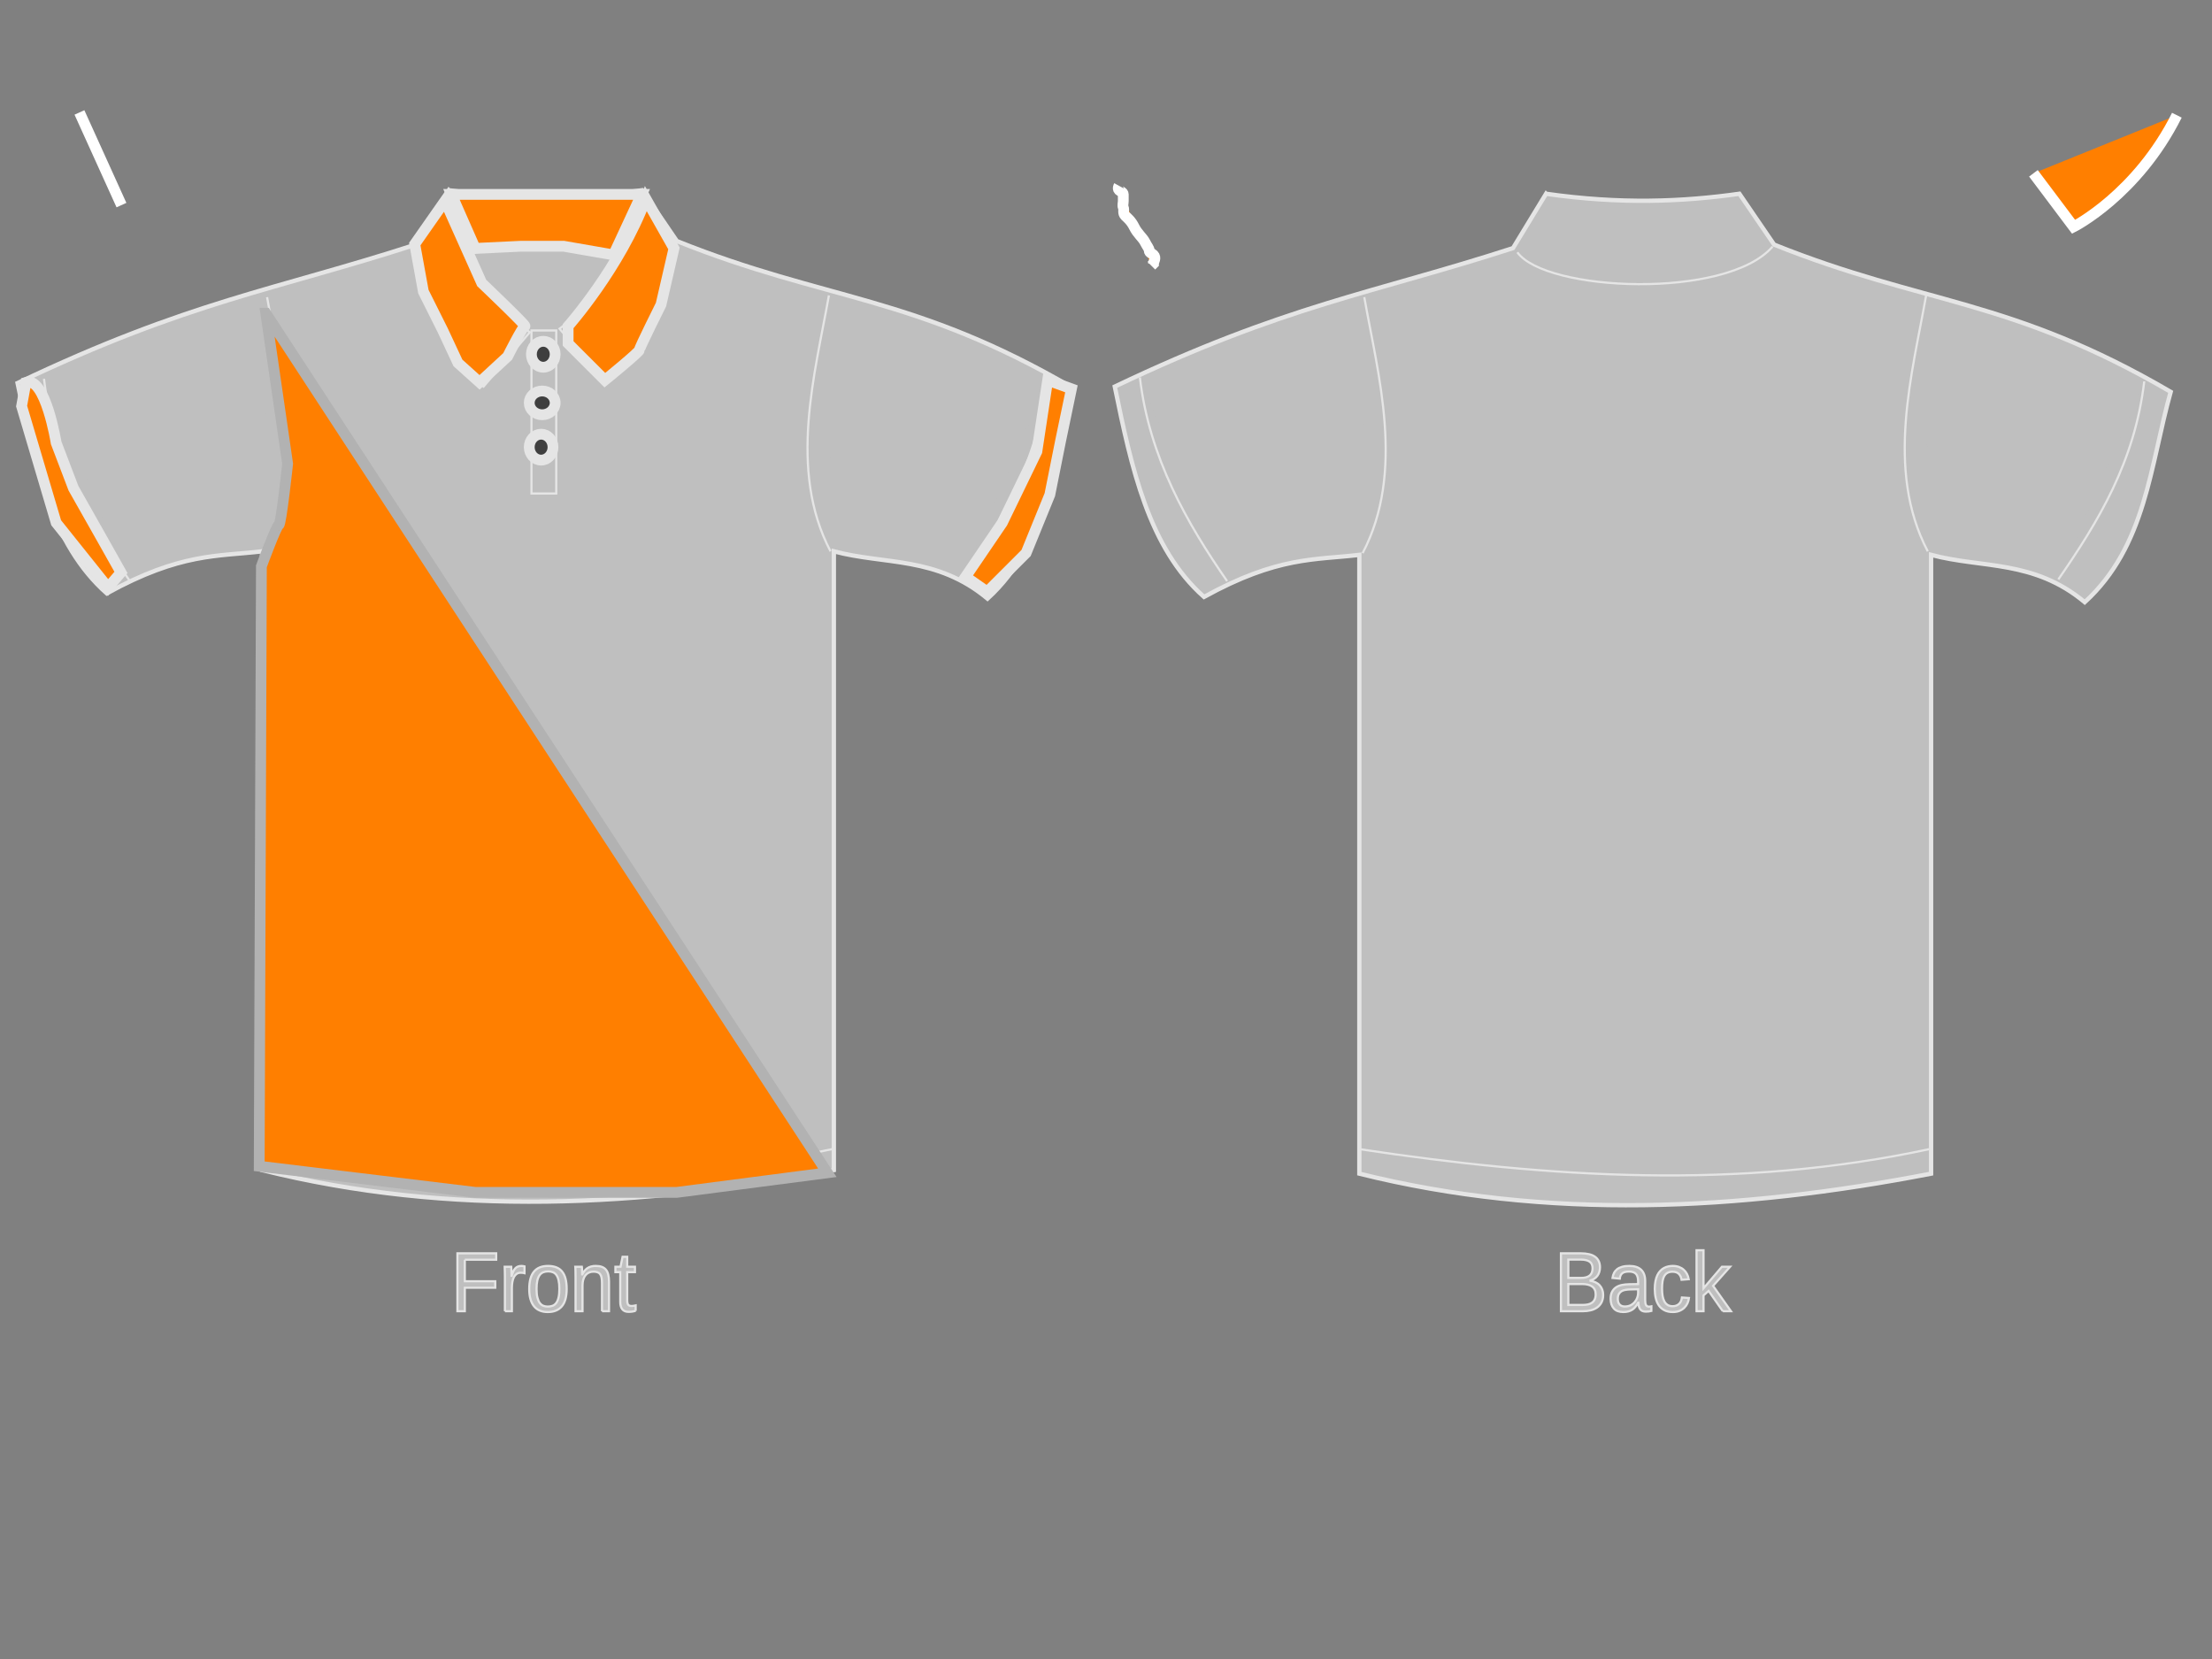
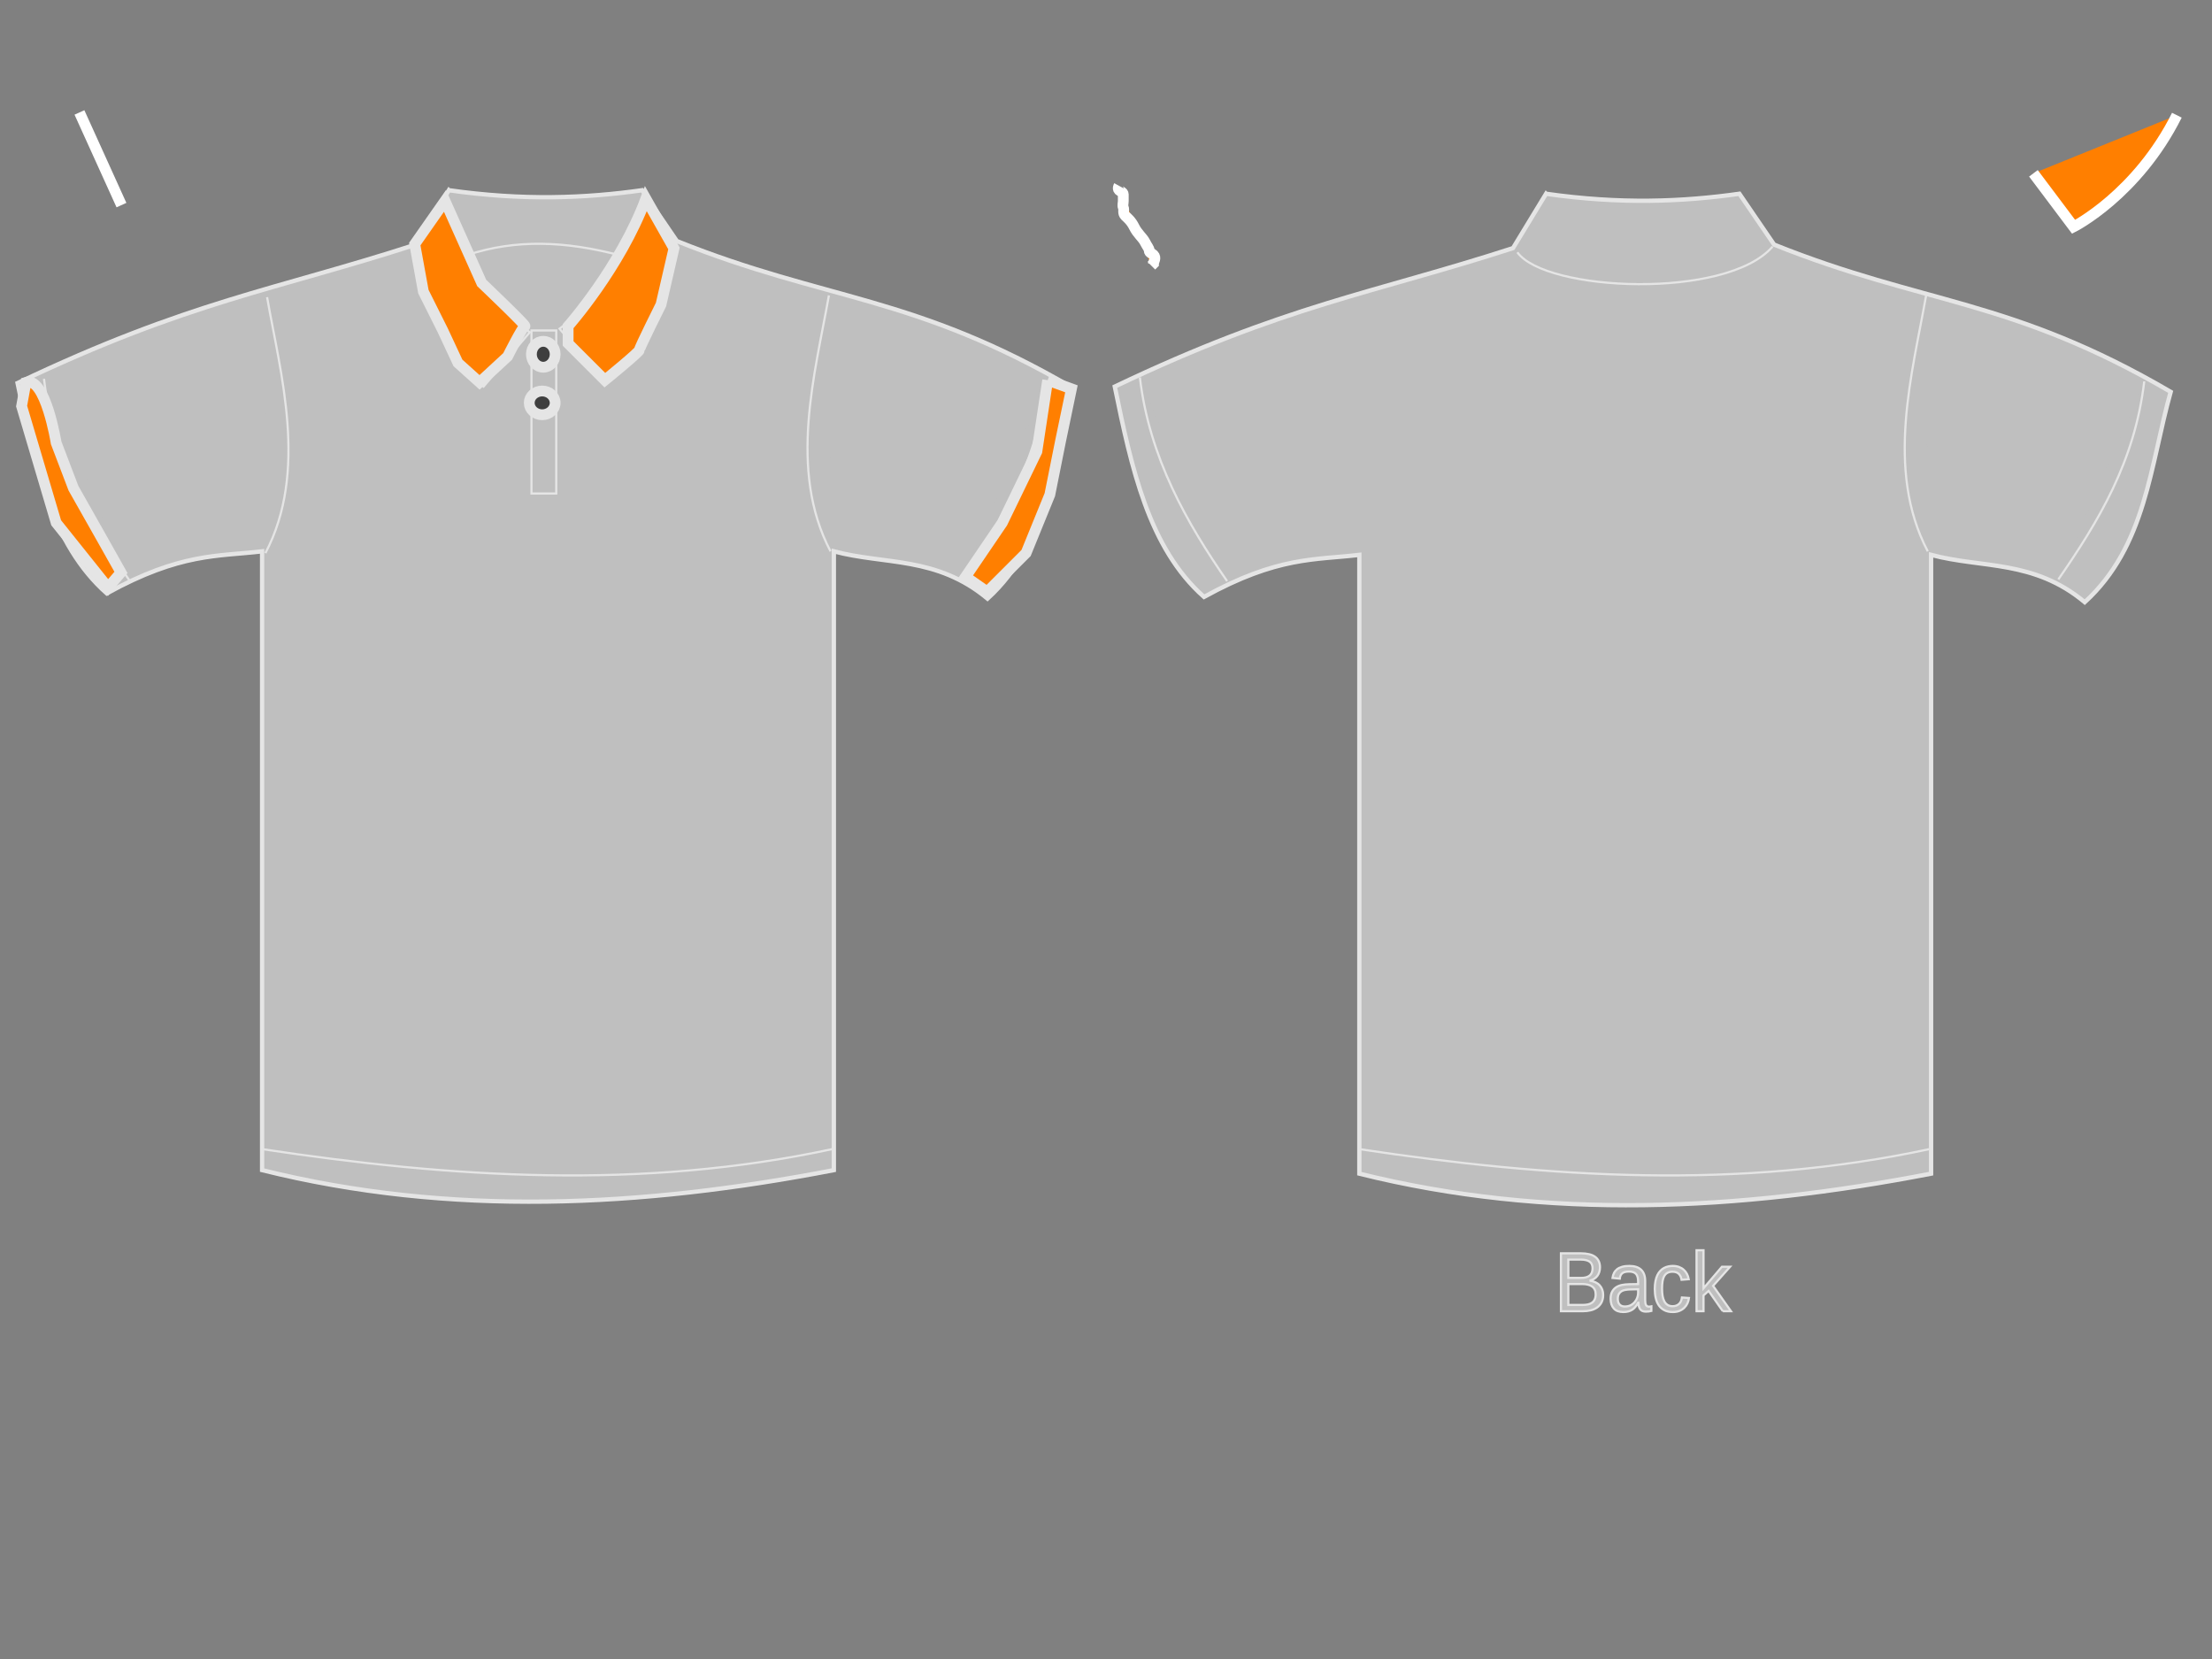
<svg xmlns="http://www.w3.org/2000/svg" width="1024" height="768">
  <rect width="100%" height="100%" fill="#808080" stroke="none" />
  <title>Polo Shirt</title>
  <defs>
    <radialGradient spreadMethod="pad" id="svg_17">
      <stop offset="0" stop-color="#999999" />
      <stop offset="1" stop-color="#666666" />
    </radialGradient>
  </defs>
  <g>
    <title>Capa 1</title>
    <g id="svg_1">
      <g id="g3341">
        <path fill="#bfbfbf" fill-rule="evenodd" stroke="#e5e5e5" stroke-width="2" stroke-miterlimit="4" id="path3343" d="m715.718,89.696c34.46,4.908 63.167,3.713 89.501,0l16.064,23.533c69.287,27.858 109.437,24.818 183.592,68.165c-9.543,34.037 -11.34,71.36 -39.778,97.379c-23.714,-19.762 -47.428,-15.58 -71.142,-21.91l0,286.457c-89.127,17.208 -177.585,21.637 -264.678,0l0,-286.457c-20.626,2.439 -37.764,0.65 -71.907,19.476c-25.629,-22.674 -33.629,-59.894 -41.308,-97.379c79.415,-37.882 119.35,-43.047 184.357,-64.108l15.299,-25.156z" />
-         <path fill="#bfbfbf" fill-rule="evenodd" stroke="#e5e5e5" stroke-width="1px" id="path3347" d="m631.572,137.574c6.306,35.846 19.102,80.586 -0.765,118.478" />
        <path fill="#bfbfbf" fill-rule="evenodd" stroke="#e5e5e5" stroke-width="1px" id="path3351" d="m527.681,174.705c4.372,37.3 21.96,67.688 40.398,94.33" />
        <path fill="#bfbfbf" fill-rule="evenodd" stroke="#e5e5e5" stroke-width="1px" id="path3353" d="m629.277,531.959c87.971,13.301 175.942,18.946 263.913,0" />
        <path fill="#bfbfbf" fill-rule="evenodd" stroke="#e5e5e5" stroke-width="1px" d="m891.66,136.762c-6.306,35.846 -19.102,80.586 0.765,118.478" id="path3357" />
        <path fill="#bfbfbf" fill-rule="evenodd" stroke="#e5e5e5" stroke-width="1px" d="m992.636,176.525c-4.373,37.3 -21.34,65.057 -39.778,91.699" id="path3361" />
        <path fill="#bfbfbf" fill-rule="evenodd" stroke="#e5e5e5" stroke-width="1px" id="path3363" d="m702.425,116.8c13.082,18.233 96.893,21.975 118.133,-2.632" />
      </g>
-       <path stroke="#e5e5e5" fill="#bfbfbf" stroke-width="1px" id="text3471" d="m215.177,583.164l0,9.966l14.092,0l0,3.005l-14.092,0l0,10.86l-3.424,0l0,-26.798l17.947,0l0,2.967l-14.522,0m18.556,23.831l0,-15.786c0,-0.431 -0.006,-0.869 -0.018,-1.312c0,-0.456 -0.006,-0.894 -0.018,-1.312c-0.012,-0.418 -0.024,-0.811 -0.036,-1.179c-0.012,-0.368 -0.024,-0.697 -0.036,-0.989l3.048,0c0.012,0.292 0.024,0.628 0.036,1.008c0.024,0.368 0.042,0.748 0.054,1.141c0.024,0.393 0.036,0.773 0.036,1.141c0.012,0.355 0.018,0.659 0.018,0.913l0.072,0c0.227,-0.786 0.466,-1.464 0.717,-2.035c0.263,-0.583 0.568,-1.059 0.914,-1.426c0.347,-0.38 0.759,-0.659 1.237,-0.837c0.478,-0.19 1.058,-0.285 1.739,-0.285c0.263,0 0.514,0.025 0.753,0.076c0.239,0.038 0.424,0.076 0.556,0.114l0,3.138c-0.215,-0.063 -0.466,-0.108 -0.753,-0.133c-0.287,-0.038 -0.61,-0.057 -0.968,-0.057c-0.741,0 -1.375,0.178 -1.9,0.533c-0.514,0.355 -0.938,0.849 -1.273,1.484c-0.323,0.621 -0.562,1.369 -0.717,2.244c-0.155,0.862 -0.233,1.807 -0.233,2.834l0,10.727l-3.227,0m28.597,-10.308c0,3.601 -0.747,6.283 -2.241,8.045c-1.494,1.763 -3.664,2.644 -6.508,2.644c-1.351,0 -2.558,-0.216 -3.622,-0.647c-1.064,-0.431 -1.966,-1.09 -2.707,-1.978c-0.729,-0.888 -1.291,-1.997 -1.685,-3.328c-0.382,-1.344 -0.574,-2.923 -0.574,-4.736c0,-7.101 2.898,-10.651 8.696,-10.651c1.506,0 2.803,0.222 3.891,0.666c1.1,0.444 1.996,1.109 2.689,1.997c0.705,0.888 1.225,1.997 1.56,3.328c0.335,1.331 0.502,2.885 0.502,4.66m-3.389,0c0,-1.598 -0.12,-2.916 -0.359,-3.956c-0.227,-1.04 -0.568,-1.87 -1.022,-2.492c-0.442,-0.621 -0.986,-1.052 -1.631,-1.293c-0.645,-0.254 -1.375,-0.38 -2.187,-0.38c-0.825,0 -1.572,0.133 -2.241,0.399c-0.657,0.254 -1.219,0.697 -1.685,1.331c-0.466,0.621 -0.825,1.452 -1.076,2.492c-0.239,1.04 -0.359,2.339 -0.359,3.899c0,1.598 0.131,2.923 0.394,3.975c0.263,1.04 0.622,1.87 1.076,2.492c0.466,0.621 1.01,1.059 1.632,1.312c0.634,0.254 1.321,0.38 2.062,0.38c0.825,0 1.572,-0.12 2.241,-0.361c0.669,-0.254 1.237,-0.691 1.703,-1.312c0.466,-0.621 0.825,-1.458 1.076,-2.511c0.251,-1.052 0.376,-2.377 0.376,-3.975m19.74,10.308l0,-13.047c0,-1.002 -0.072,-1.839 -0.215,-2.511c-0.131,-0.672 -0.353,-1.211 -0.663,-1.617c-0.311,-0.418 -0.723,-0.71 -1.237,-0.875c-0.502,-0.177 -1.13,-0.266 -1.883,-0.266c-0.765,0 -1.458,0.146 -2.08,0.437c-0.61,0.279 -1.136,0.691 -1.578,1.236c-0.43,0.533 -0.765,1.198 -1.004,1.997c-0.239,0.786 -0.359,1.693 -0.359,2.72l0,11.925l-3.227,0l0,-16.185c0,-0.431 -0.006,-0.881 -0.018,-1.35c0,-0.482 -0.006,-0.932 -0.018,-1.35c-0.012,-0.431 -0.024,-0.799 -0.036,-1.103c-0.012,-0.304 -0.024,-0.501 -0.036,-0.59l3.048,0c0.012,0.063 0.024,0.235 0.036,0.514c0.012,0.279 0.024,0.602 0.036,0.97c0.024,0.355 0.042,0.723 0.054,1.103c0.012,0.368 0.018,0.678 0.018,0.932l0.054,0c0.311,-0.596 0.651,-1.135 1.022,-1.617c0.37,-0.482 0.801,-0.888 1.291,-1.217c0.49,-0.342 1.052,-0.602 1.685,-0.78c0.634,-0.19 1.369,-0.285 2.205,-0.285c1.076,0 2.002,0.14 2.779,0.418c0.777,0.279 1.416,0.71 1.918,1.293c0.502,0.583 0.867,1.338 1.094,2.263c0.239,0.913 0.359,2.003 0.359,3.271l0,13.713l-3.245,0m15.58,-0.152c-0.49,0.139 -0.992,0.247 -1.506,0.323c-0.502,0.089 -1.088,0.133 -1.757,0.133c-2.582,0 -3.873,-1.553 -3.873,-4.66l0,-13.732l-2.241,0l0,-2.492l2.367,0l0.95,-4.603l2.151,0l0,4.603l3.586,0l0,2.492l-3.586,0l0,12.99c0,0.989 0.149,1.686 0.448,2.092c0.311,0.393 0.843,0.59 1.596,0.59c0.311,0 0.61,-0.025 0.896,-0.076c0.299,-0.051 0.622,-0.114 0.968,-0.19l0,2.53" />
      <path stroke="#e5e5e5" fill="#bfbfbf" stroke-width="1px" id="text3475" d="m742.147,599.445c0,1.357 -0.251,2.517 -0.753,3.481c-0.502,0.951 -1.177,1.731 -2.026,2.339c-0.849,0.596 -1.835,1.033 -2.958,1.312c-1.123,0.279 -2.307,0.418 -3.55,0.418l-10.255,0l0,-26.798l9.18,0c1.398,0 2.647,0.127 3.747,0.38c1.1,0.241 2.032,0.628 2.797,1.16c0.765,0.533 1.345,1.211 1.739,2.035c0.406,0.812 0.61,1.788 0.61,2.929c0,0.748 -0.102,1.452 -0.305,2.111c-0.191,0.659 -0.49,1.262 -0.896,1.807c-0.394,0.533 -0.896,0.995 -1.506,1.388c-0.598,0.38 -1.297,0.666 -2.098,0.856c1.016,0.127 1.912,0.374 2.689,0.742c0.789,0.368 1.446,0.837 1.972,1.407c0.526,0.571 0.926,1.236 1.201,1.997c0.275,0.748 0.412,1.56 0.412,2.434m-4.913,-12.305c0,-1.445 -0.466,-2.479 -1.398,-3.1c-0.932,-0.621 -2.283,-0.932 -4.052,-0.932l-5.755,0l0,8.483l5.755,0c1.004,0 1.853,-0.101 2.546,-0.304c0.693,-0.216 1.255,-0.514 1.685,-0.894c0.43,-0.393 0.741,-0.862 0.932,-1.407c0.191,-0.545 0.287,-1.16 0.287,-1.845m1.452,12.02c0,-0.849 -0.149,-1.572 -0.448,-2.168c-0.287,-0.596 -0.705,-1.084 -1.255,-1.464c-0.55,-0.38 -1.213,-0.659 -1.99,-0.837c-0.765,-0.177 -1.625,-0.266 -2.582,-0.266l-6.383,0l0,9.662l6.652,0c0.872,0 1.673,-0.076 2.402,-0.228c0.741,-0.152 1.375,-0.418 1.901,-0.799c0.538,-0.38 0.956,-0.888 1.255,-1.522c0.299,-0.634 0.448,-1.426 0.448,-2.377m12.783,8.216c-1.948,0 -3.412,-0.545 -4.393,-1.636c-0.98,-1.09 -1.47,-2.587 -1.47,-4.489c0,-1.357 0.239,-2.466 0.717,-3.328c0.49,-0.875 1.124,-1.56 1.901,-2.054c0.789,-0.495 1.685,-0.837 2.689,-1.027c1.004,-0.19 2.026,-0.298 3.066,-0.323l4.357,-0.076l0,-1.122c0,-0.849 -0.084,-1.572 -0.251,-2.168c-0.167,-0.596 -0.424,-1.078 -0.771,-1.445c-0.347,-0.368 -0.783,-0.634 -1.309,-0.799c-0.514,-0.177 -1.124,-0.266 -1.829,-0.266c-0.621,0 -1.183,0.051 -1.685,0.152c-0.502,0.089 -0.938,0.26 -1.309,0.514c-0.371,0.241 -0.669,0.577 -0.896,1.008c-0.227,0.418 -0.376,0.951 -0.448,1.598l-3.371,-0.323c0.12,-0.811 0.347,-1.553 0.681,-2.225c0.335,-0.685 0.807,-1.274 1.416,-1.769c0.622,-0.495 1.392,-0.875 2.313,-1.141c0.932,-0.279 2.056,-0.418 3.371,-0.418c2.438,0 4.273,0.596 5.504,1.788c1.231,1.179 1.847,2.891 1.847,5.135l0,8.863c0,1.014 0.125,1.781 0.377,2.301c0.251,0.507 0.729,0.761 1.434,0.761c0.179,0 0.359,-0.013 0.538,-0.038c0.179,-0.025 0.353,-0.057 0.52,-0.095l0,2.13c-0.406,0.101 -0.813,0.177 -1.219,0.228c-0.394,0.051 -0.819,0.076 -1.273,0.076c-0.61,0 -1.135,-0.082 -1.578,-0.247c-0.43,-0.178 -0.783,-0.437 -1.058,-0.78c-0.275,-0.355 -0.484,-0.786 -0.628,-1.293c-0.143,-0.52 -0.233,-1.122 -0.269,-1.807l-0.108,0c-0.347,0.659 -0.729,1.255 -1.147,1.788c-0.406,0.533 -0.884,0.989 -1.434,1.369c-0.55,0.368 -1.177,0.653 -1.883,0.856c-0.693,0.203 -1.494,0.304 -2.402,0.304m0.735,-2.568c1.028,0 1.924,-0.197 2.689,-0.59c0.777,-0.406 1.416,-0.919 1.918,-1.541c0.514,-0.621 0.896,-1.3 1.147,-2.035c0.251,-0.735 0.377,-1.439 0.377,-2.111l0,-1.693l-3.532,0.076c-0.789,0.013 -1.542,0.076 -2.259,0.19c-0.705,0.101 -1.327,0.311 -1.865,0.628c-0.538,0.317 -0.968,0.761 -1.291,1.331c-0.311,0.571 -0.466,1.319 -0.466,2.244c0,1.116 0.281,1.978 0.843,2.587c0.574,0.609 1.386,0.913 2.438,0.913m17.212,-8.197c0,1.179 0.078,2.263 0.233,3.252c0.167,0.989 0.442,1.845 0.825,2.568c0.383,0.71 0.885,1.262 1.506,1.655c0.634,0.393 1.41,0.59 2.331,0.59c1.147,0 2.104,-0.33 2.869,-0.989c0.777,-0.659 1.255,-1.674 1.434,-3.043l3.263,0.228c-0.108,0.85 -0.341,1.667 -0.699,2.453c-0.359,0.786 -0.849,1.477 -1.47,2.073c-0.61,0.596 -1.357,1.078 -2.241,1.445c-0.885,0.355 -1.906,0.533 -3.066,0.533c-1.518,0 -2.809,-0.273 -3.873,-0.818c-1.064,-0.545 -1.93,-1.293 -2.6,-2.244c-0.657,-0.964 -1.135,-2.092 -1.434,-3.385c-0.299,-1.306 -0.448,-2.72 -0.448,-4.241c0,-1.382 0.108,-2.599 0.323,-3.652c0.215,-1.065 0.514,-1.991 0.896,-2.777c0.394,-0.799 0.855,-1.464 1.38,-1.997c0.526,-0.545 1.094,-0.976 1.703,-1.293c0.622,-0.33 1.273,-0.564 1.954,-0.704c0.681,-0.152 1.369,-0.228 2.062,-0.228c1.088,0 2.056,0.159 2.905,0.475c0.849,0.317 1.578,0.754 2.187,1.312c0.622,0.545 1.124,1.192 1.506,1.94c0.383,0.748 0.651,1.553 0.807,2.415l-3.317,0.266c-0.167,-1.141 -0.592,-2.048 -1.273,-2.72c-0.681,-0.672 -1.649,-1.008 -2.905,-1.008c-0.92,0 -1.691,0.165 -2.313,0.495c-0.61,0.317 -1.106,0.805 -1.488,1.465c-0.382,0.647 -0.657,1.464 -0.825,2.453c-0.155,0.989 -0.233,2.149 -0.233,3.481m28.13,10.385l-6.562,-9.396l-2.367,2.073l0,7.322l-3.227,0l0,-28.225l3.227,0l0,17.631l8.516,-9.985l3.783,0l-7.871,8.844l8.283,11.735l-3.783,0" />
      <path fill="#bfbfbf" fill-rule="evenodd" stroke="#e5e5e5" stroke-width="2" stroke-miterlimit="4" d="m207.781,88.059c34.46,4.908 63.167,3.713 89.501,0l16.064,23.533c69.287,27.858 109.438,24.818 183.592,68.165c-9.543,34.037 -11.34,71.36 -39.778,97.379c-23.714,-19.762 -47.428,-15.58 -71.142,-21.91l0,286.457c-89.127,17.208 -177.585,21.637 -264.678,0l0,-286.457c-20.626,2.439 -37.764,0.65 -71.907,19.476c-25.629,-22.674 -33.629,-59.894 -41.308,-97.379c79.415,-37.882 119.35,-43.047 184.357,-64.108l15.299,-25.156l-0,0z" id="path3292" />
      <path fill="#bfbfbf" fill-rule="evenodd" stroke="#e5e5e5" stroke-width="1px" d="m206.251,92.942c8.383,26.17 20.449,47.652 39.013,60.862l-21.419,25.156c-23.661,-19.272 -25.004,-41.174 -31.364,-62.485" id="path3296" />
      <path fill="#bfbfbf" fill-rule="evenodd" stroke="#e5e5e5" stroke-width="1px" d="m123.635,137.574c6.306,35.846 19.102,80.586 -0.765,118.478" id="path3298" />
      <path fill="#bfbfbf" fill-rule="evenodd" stroke="#e5e5e5" stroke-width="1px" d="m20.364,175.363c4.373,37.3 21.34,67.03 39.778,93.673" id="path3302" />
      <path fill="#bfbfbf" fill-rule="evenodd" stroke="#e5e5e5" stroke-width="1px" d="m121.34,531.959c87.971,13.301 175.942,18.946 263.913,0" id="path3304" />
      <path fill="#bfbfbf" fill-rule="evenodd" stroke="#e5e5e5" stroke-width="1px" id="path3314" d="m298.047,91.319c-8.383,26.17 -20.449,47.652 -39.013,60.862l21.419,25.156c23.661,-19.272 25.004,-41.174 31.364,-62.485" />
      <path fill="#bfbfbf" fill-rule="evenodd" stroke="#e5e5e5" stroke-width="1px" id="path3316" d="m383.723,136.762c-6.306,35.846 -19.102,80.586 0.765,118.478" />
      <path fill="#bfbfbf" fill-rule="evenodd" stroke="#e5e5e5" stroke-width="1px" id="path3320" d="m484.699,176.525c-4.373,37.3 -21.34,65.057 -39.778,91.699" />
      <path fill="#bfbfbf" fill-rule="evenodd" stroke="#e5e5e5" stroke-width="1px" d="m216.196,118.098c22.654,-7.514 45.701,-6.456 70.377,0" id="path3322" />
      <path fill="#bfbfbf" fill-opacity="0.713" stroke="#e5e5e5" stroke-linecap="round" stroke-miterlimit="4" d="m246.029,152.992l11.475,0l0,75.469l-11.475,0l0,-75.469z" id="rect3324" />
    </g>
-     <path id="svg_5" d="m123.035,145c10.115,69.685 10.115,69.685 10.115,69.685c0,0 -3.035,28.278 -4.046,28.278c-1.012,0 -8.092,19.189 -8.092,19.189c0,0 -1.012,277.73 -1.012,277.73c0,0 100.142,12.119 100.142,12.119c0,0 93.062,0 93.062,0c0,0 69.796,-9.089 69.796,-9.089c0,0 -259.965,-397.911 -259.965,-397.911z" stroke-linecap="null" stroke-linejoin="null" stroke-dasharray="null" stroke-width="5" stroke="#b2b2b2" fill="#ff7f00" />
    <path transform="rotate(13.897 983.835 79.165)" id="svg_8" d="m1000.835,48.351c-9,40.108 -34,61.629 -34,61.629c0,0 -24,-19.565 -24,-19.565" stroke-linecap="null" stroke-linejoin="null" stroke-dasharray="null" stroke-width="5" stroke="#ffffff" fill="#ff7f00" />
    <line transform="rotate(-20.739 46.5 73.5)" id="svg_11" y2="97" x2="48" y1="50" x1="45" stroke-linecap="null" stroke-linejoin="null" stroke-dasharray="null" stroke-width="5" stroke="#ffffff" fill="none" />
    <path d="m518,86c0,0 -0.707,1.293 0,2c0.707,0.707 2,1 2,2c0,1 0,2 0,3c0,1 -0.383,2.076 0,3c0.541,1.307 -0.414,2.586 1,4c0.707,0.707 2.611,2.159 4,5c1.584,3.239 4,5 5,7c1,2 2,3 2,4c0,1 1.293,1.293 2,2c1.414,1.414 0,3 0,4l-1,1" id="svg_12" stroke-linecap="null" stroke-linejoin="null" stroke-dasharray="null" stroke-width="5" stroke="#ffffff" fill="#ff7f00" />
    <path id="svg_18" d="m299,92c-12,32 -36,59 -36,59c0,0 0,8 0,8c0,0 17,17 17,17c0,0 16,-13 16,-14c0,-1 10,-21 10,-21c0,0 6,-26 6,-26c0,0 -13,-23 -13,-23z" stroke-linecap="null" stroke-linejoin="null" stroke-dasharray="null" stroke-width="5" stroke="#e5e5e5" fill="#ff7f00" />
    <path id="svg_19" d="m206,93c0,0 -14,20 -14,20c0,0 4,22 4,22c0,0 9,18 9,18c0,0 7,15 7,15c0,0 10,9 10,9c0,0 13,-12 13,-12c0,0 7,-14 8,-14c1,0 -20,-20 -20,-20c0,0 -17,-38 -17,-38z" stroke-linecap="null" stroke-linejoin="null" stroke-dasharray="null" stroke-width="5" stroke="#e5e5e5" fill="#ff7f00" />
-     <path y2="88" x2="-58" id="svg_20" d="m209,90c0,0 11,25 11,25c0,0 21,-1 21,-1c0,0 20,0 20,0c0,0 23,4 23,4c0,0 13,-28 13,-28c0,0 -88,0 -88,0z" stroke-linecap="null" stroke-linejoin="null" stroke-dasharray="null" stroke-width="5" stroke="#e5e5e5" fill="#ff7f00" />
    <ellipse ry="6" rx="5.5" id="svg_21" cy="164" cx="251.5" stroke-linecap="null" stroke-linejoin="null" stroke-dasharray="null" stroke-width="5" stroke="#e5e5e5" fill="#3f3f3f" />
    <ellipse ry="5.5" rx="6" id="svg_22" cy="186.5" cx="251" stroke-linecap="null" stroke-linejoin="null" stroke-dasharray="null" stroke-width="5" stroke="#e5e5e5" fill="#3f3f3f" />
-     <ellipse ry="6" rx="5.5" id="svg_23" cy="207" cx="250.5" stroke-linecap="null" stroke-linejoin="null" stroke-dasharray="null" stroke-width="5" stroke="#e5e5e5" fill="#3f3f3f" />
    <path id="svg_24" d="m12,177c9,-3 14,28 14,28c0,0 8,21 8,21c0,0 13,23 13,23c0,0 9,16 9,16c0,0 -6,7 -6,7c0,0 -24,-30 -24,-30c0,0 -16,-54 -16,-54c0,0 2,-11 2,-11z" stroke-linecap="null" stroke-linejoin="null" stroke-dasharray="null" stroke-width="5" stroke="#e5e5e5" fill="#ff7f00" />
-     <path id="svg_25" d="m485,176c0,0 -5,33 -5,33c0,0 -16,33 -16,33c0,0 -17,25 -17,25c0,0 10,7 10,7c0,0 18,-18 18,-18c0,0 11,-27 11,-27c0,0 5,-25 5,-25c0,0 5,-24 5,-24c0,0 -11,-4 -11,-4z" stroke-linecap="null" stroke-linejoin="null" stroke-dasharray="null" stroke-width="5" stroke="#e5e5e5" fill="#ff7f00" />
+     <path id="svg_25" d="m485,176c0,0 -5,33 -5,33c0,0 -16,33 -16,33c0,0 -17,25 -17,25c0,0 10,7 10,7c0,0 18,-18 18,-18c0,0 11,-27 11,-27c0,0 5,-25 5,-25c0,0 5,-24 5,-24c0,0 -11,-4 -11,-4" stroke-linecap="null" stroke-linejoin="null" stroke-dasharray="null" stroke-width="5" stroke="#e5e5e5" fill="#ff7f00" />
  </g>
</svg>